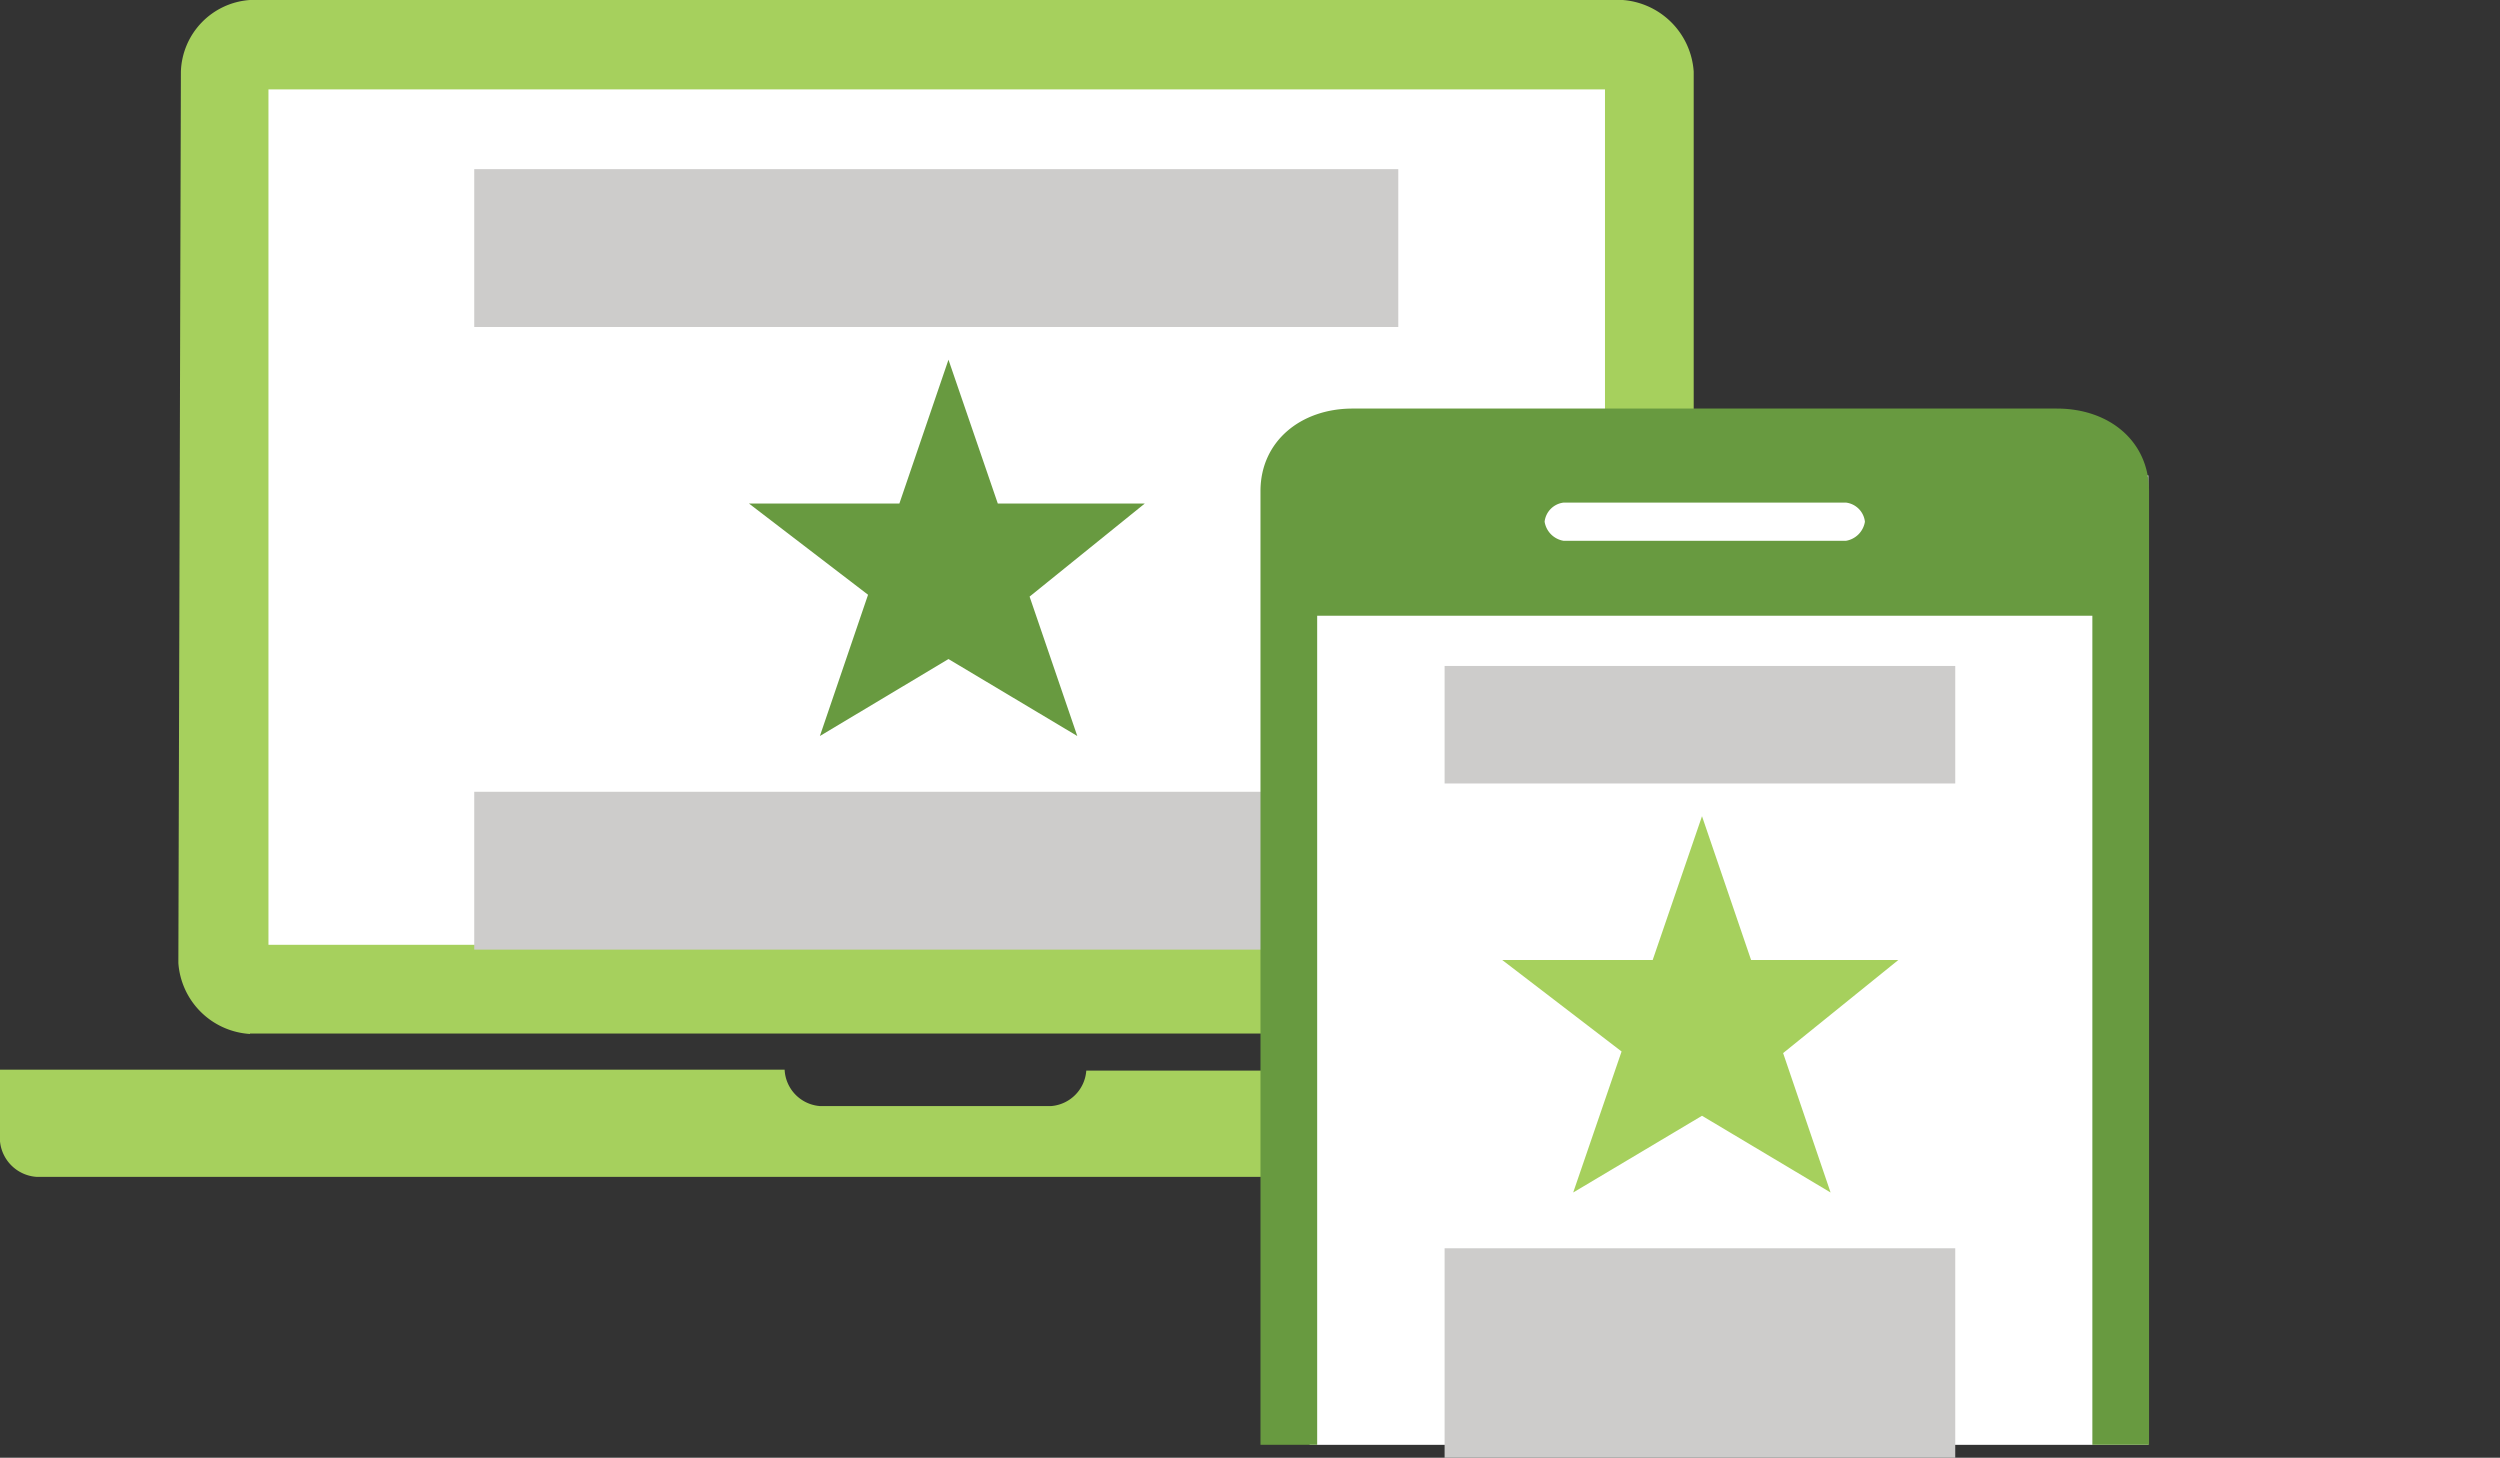
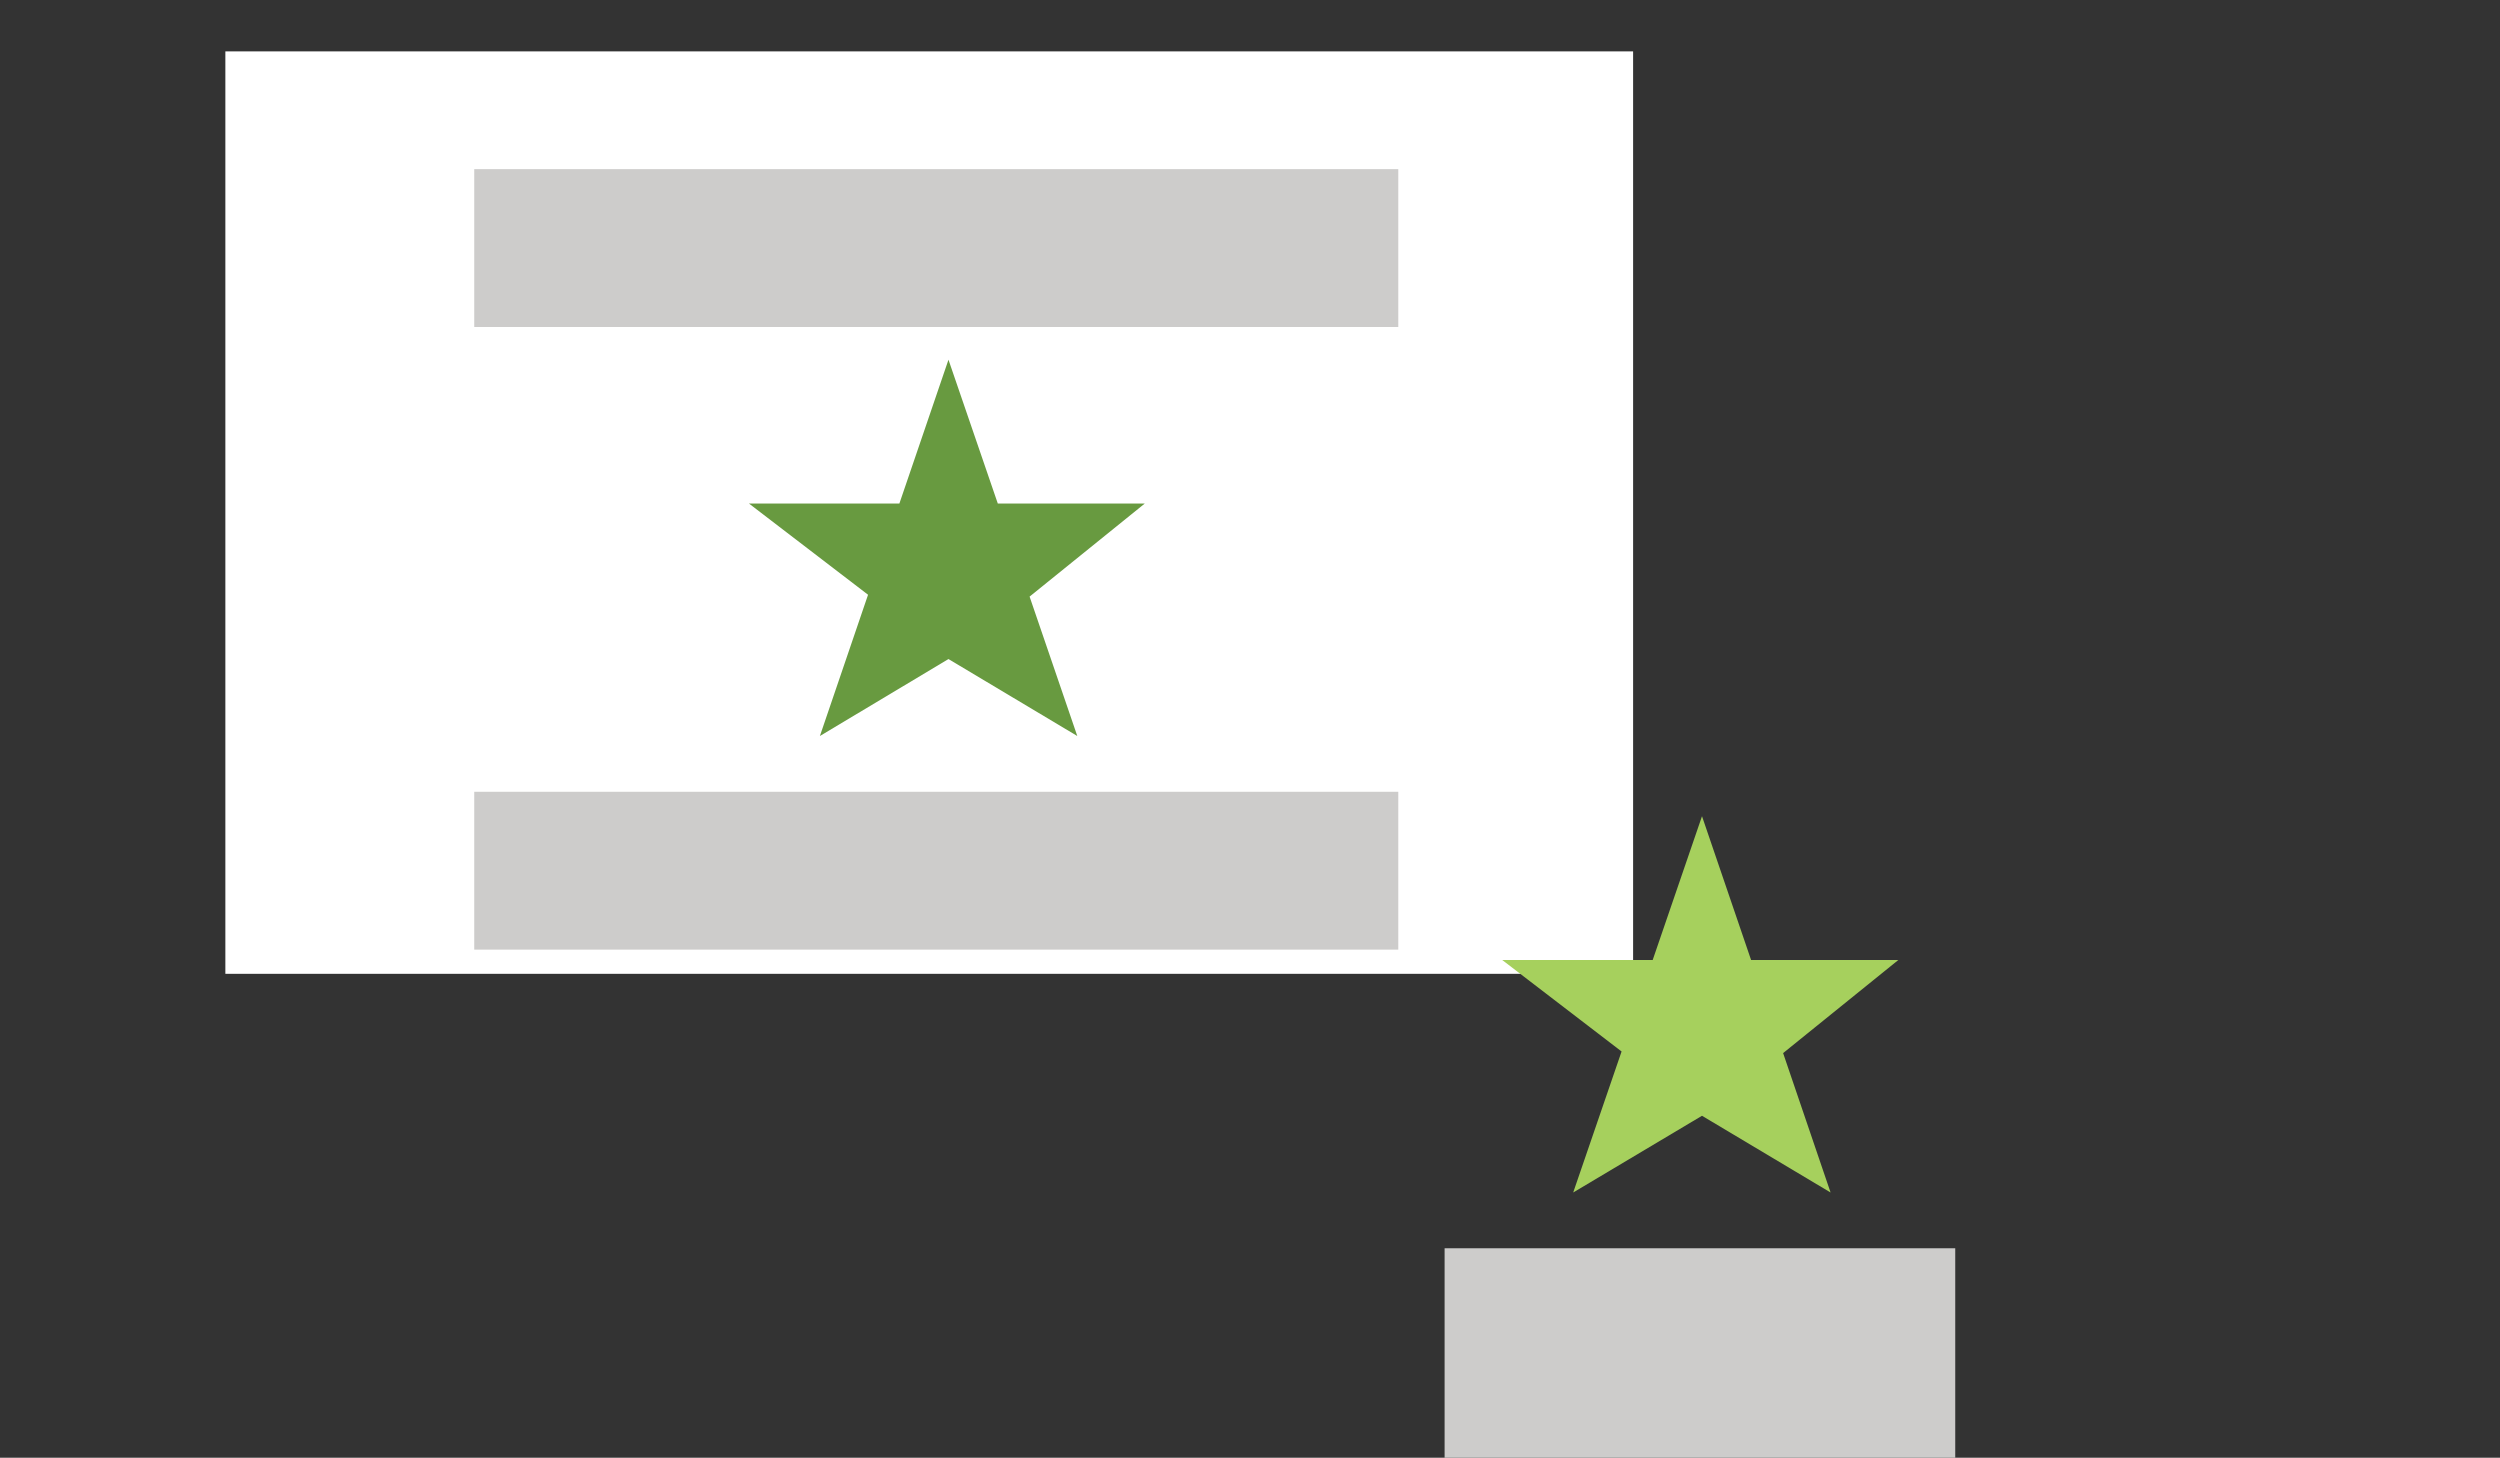
<svg xmlns="http://www.w3.org/2000/svg" id="Layer_1" data-name="Layer 1" viewBox="0 0 108.49 63.26">
  <rect x="0" y="0" width="108.49" height="63.26" fill="#333333" stroke="none" />
  <defs>
    <style>.cls-1{fill:none;}.cls-2{fill:#fff;}.cls-3{clip-path:url(#clip-path);}.cls-4{fill:#a6d05d;}.cls-5{fill:#689a40;}.cls-6{fill:#cdcccb;}.cls-7{clip-path:url(#clip-path-2);}</style>
    <clipPath id="clip-path">
      <rect class="cls-1" width="108.49" height="63.26" />
    </clipPath>
    <clipPath id="clip-path-2">
-       <rect class="cls-1" x="31.18" y="13.01" width="77.3" height="49.69" />
-     </clipPath>
+       </clipPath>
  </defs>
  <title>Dell workstation</title>
  <rect class="cls-2" x="9.78" y="2.23" width="61.09" height="40.03" />
  <g class="cls-3">
-     <path class="cls-4" d="M81.25,49.53a1.67,1.67,0,0,1-1.55,1.54H1.57A1.71,1.71,0,0,1,0,49.53V46.42H34.05A1.66,1.66,0,0,0,35.6,48h10a1.66,1.66,0,0,0,1.54-1.54H81.25ZM69.65,41h-58V3.88h58Zm-58.8,3.85H70.42a3.31,3.31,0,0,0,3.08-3.08V3.11A3.34,3.34,0,0,0,70.42,0H10.85a3.22,3.22,0,0,0-3,3.11L7.74,41.79a3.32,3.32,0,0,0,3.11,3.08" />
-   </g>
+     </g>
  <polygon class="cls-5" points="49.68 21.85 43.3 21.85 41.16 15.61 39.03 21.85 32.5 21.85 37.67 25.81 35.58 31.94 41.16 28.6 46.75 31.94 44.68 25.89 49.68 21.85" />
  <rect class="cls-6" x="20.58" y="7.34" width="40.1" height="6.85" />
  <rect class="cls-6" x="20.58" y="34.36" width="40.1" height="6.85" />
-   <rect class="cls-2" x="56.83" y="20.63" width="36.4" height="42.07" />
  <g class="cls-7">
    <path class="cls-5" d="M90.8,85H57.16V26.72H90.8ZM67.86,21.81H80.1a.94.94,0,0,1,.83.83,1,1,0,0,1-.83.83H67.86a1,1,0,0,1-.83-.83.94.94,0,0,1,.83-.83m21.4-4.08H58.7c-2.26,0-4,1.43-4,3.58v65c0,2.15,1.71,3.58,4,3.58H89.26c2.26,0,4-1.43,4-3.58v-65c0-2.15-1.71-3.58-4-3.58" />
  </g>
  <polygon class="cls-4" points="82.38 41.66 75.99 41.66 73.86 35.42 71.72 41.66 65.19 41.66 70.37 45.63 68.27 51.75 73.86 48.42 79.44 51.75 77.38 45.7 82.38 41.66" />
-   <rect class="cls-6" x="62.69" y="28.9" width="22.16" height="5.1" />
  <rect class="cls-6" x="62.69" y="54.17" width="22.16" height="9.09" />
</svg>